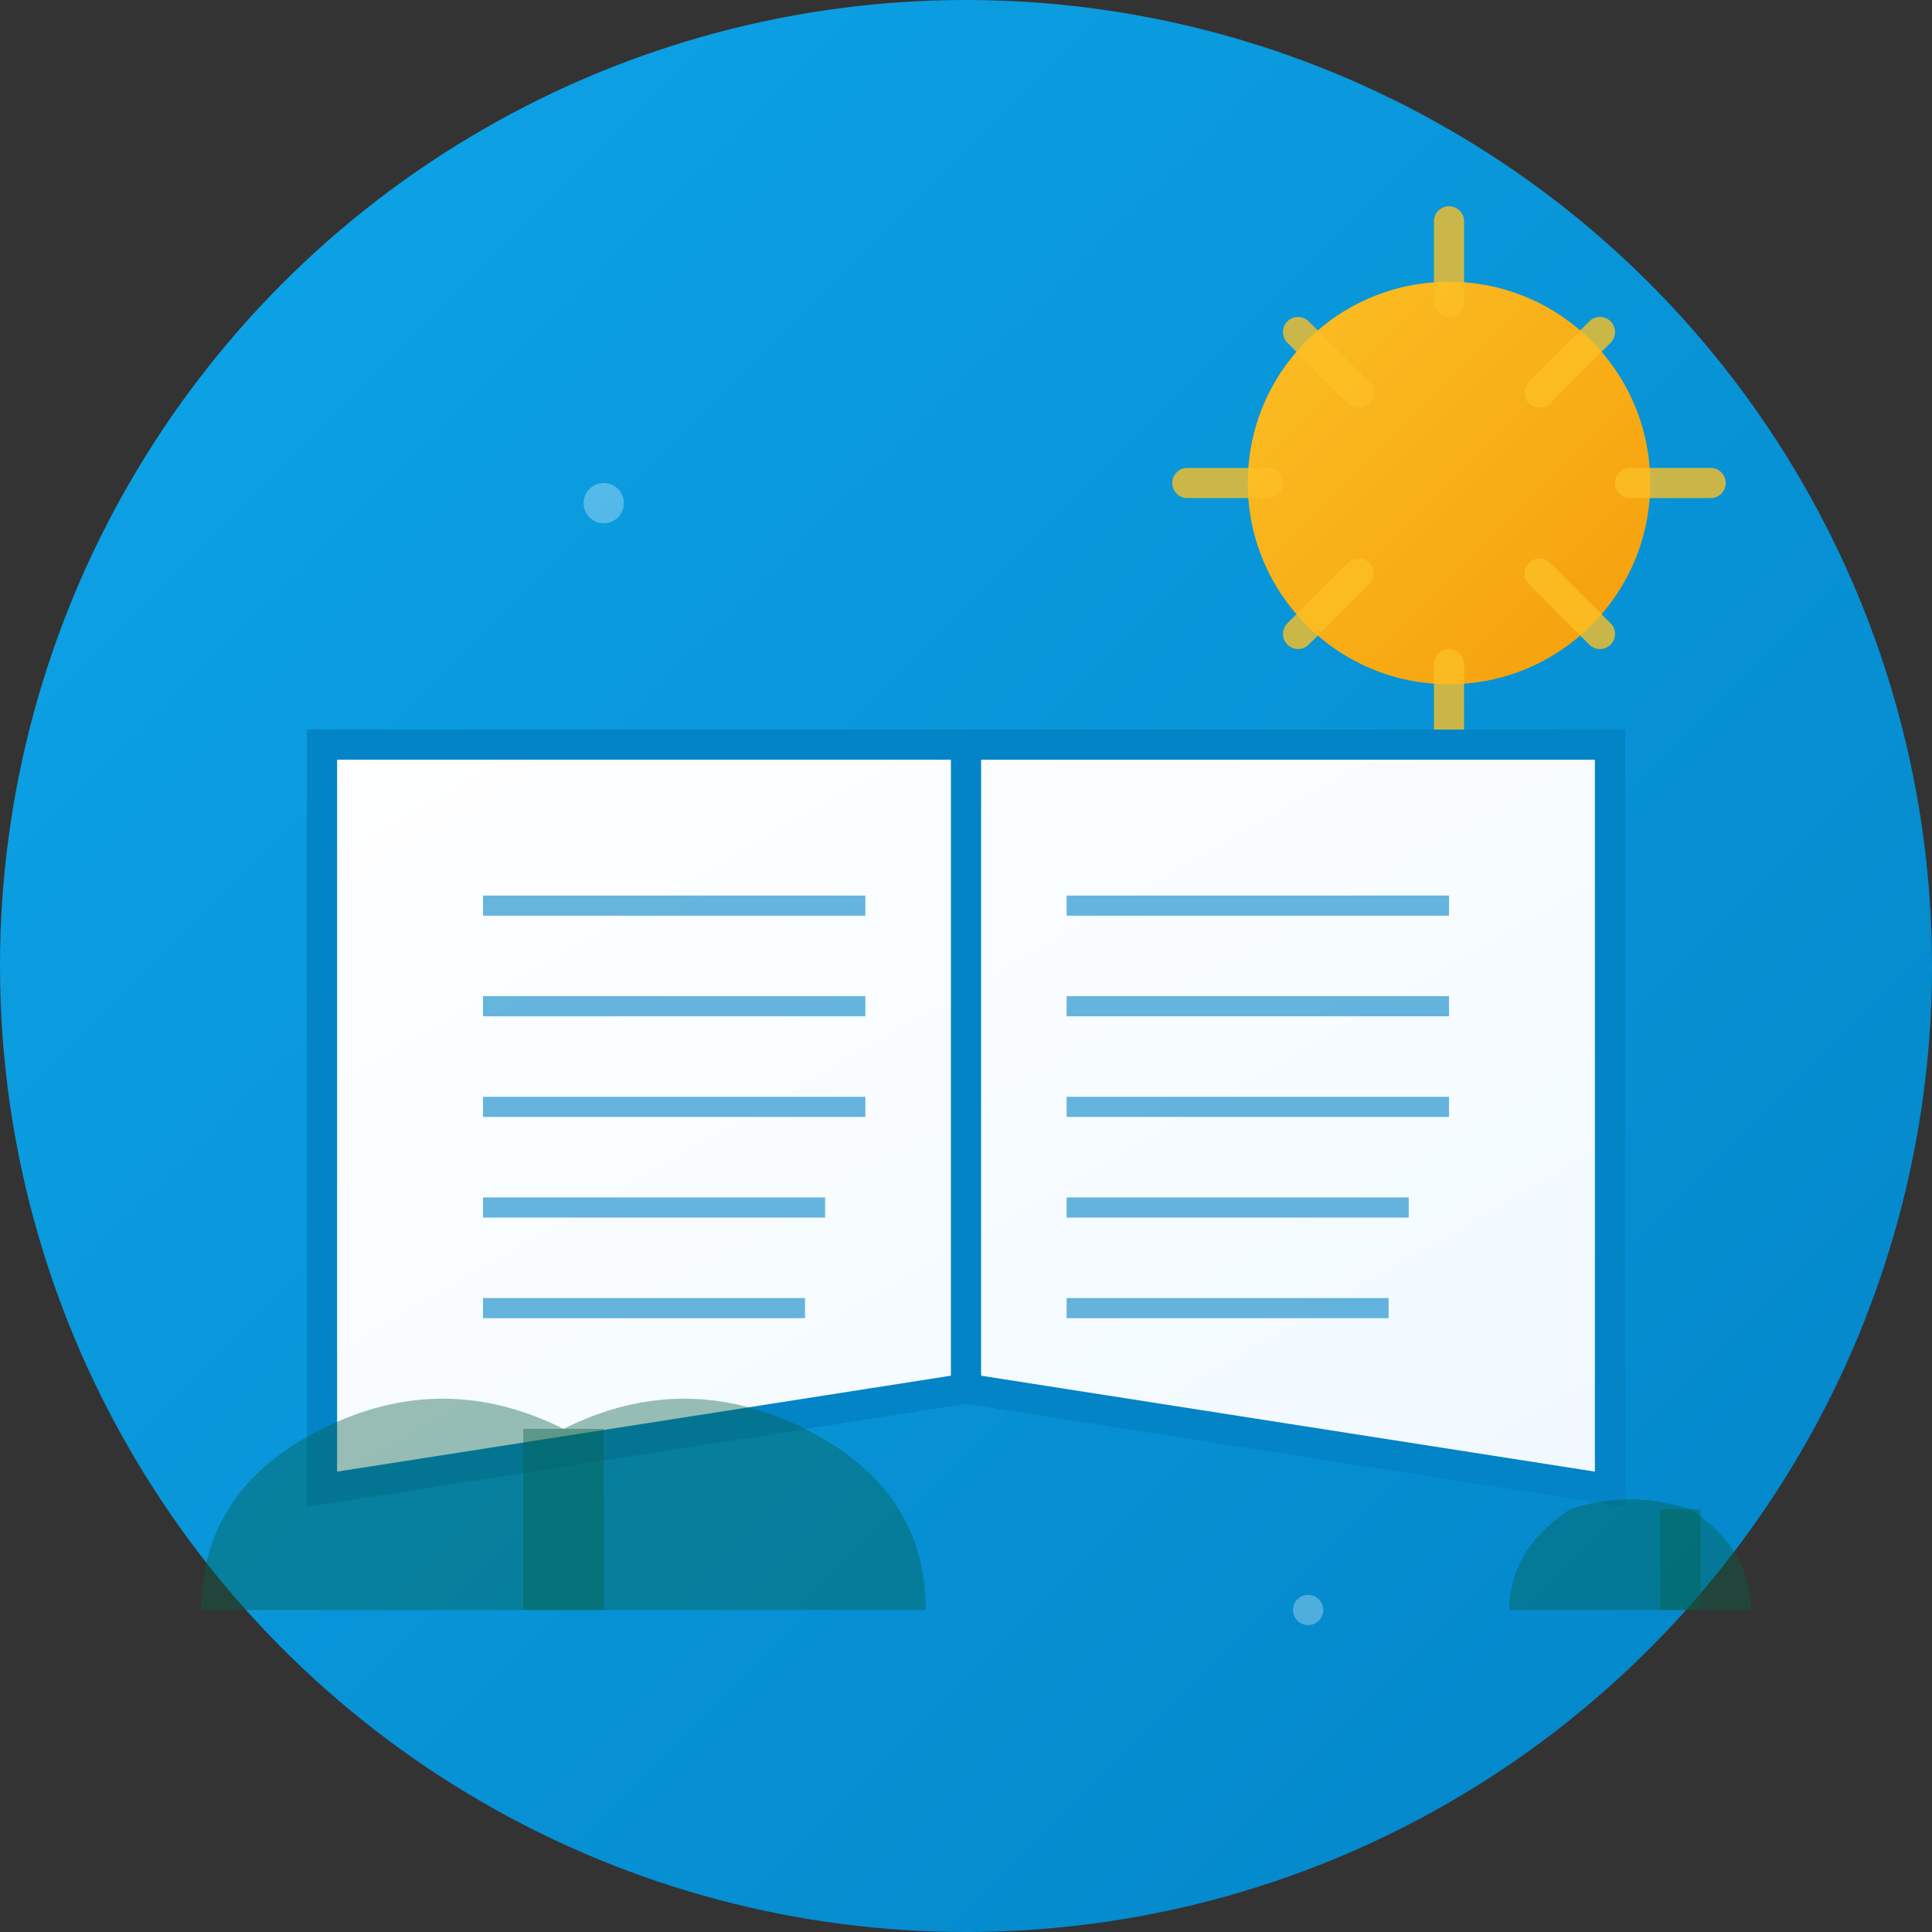
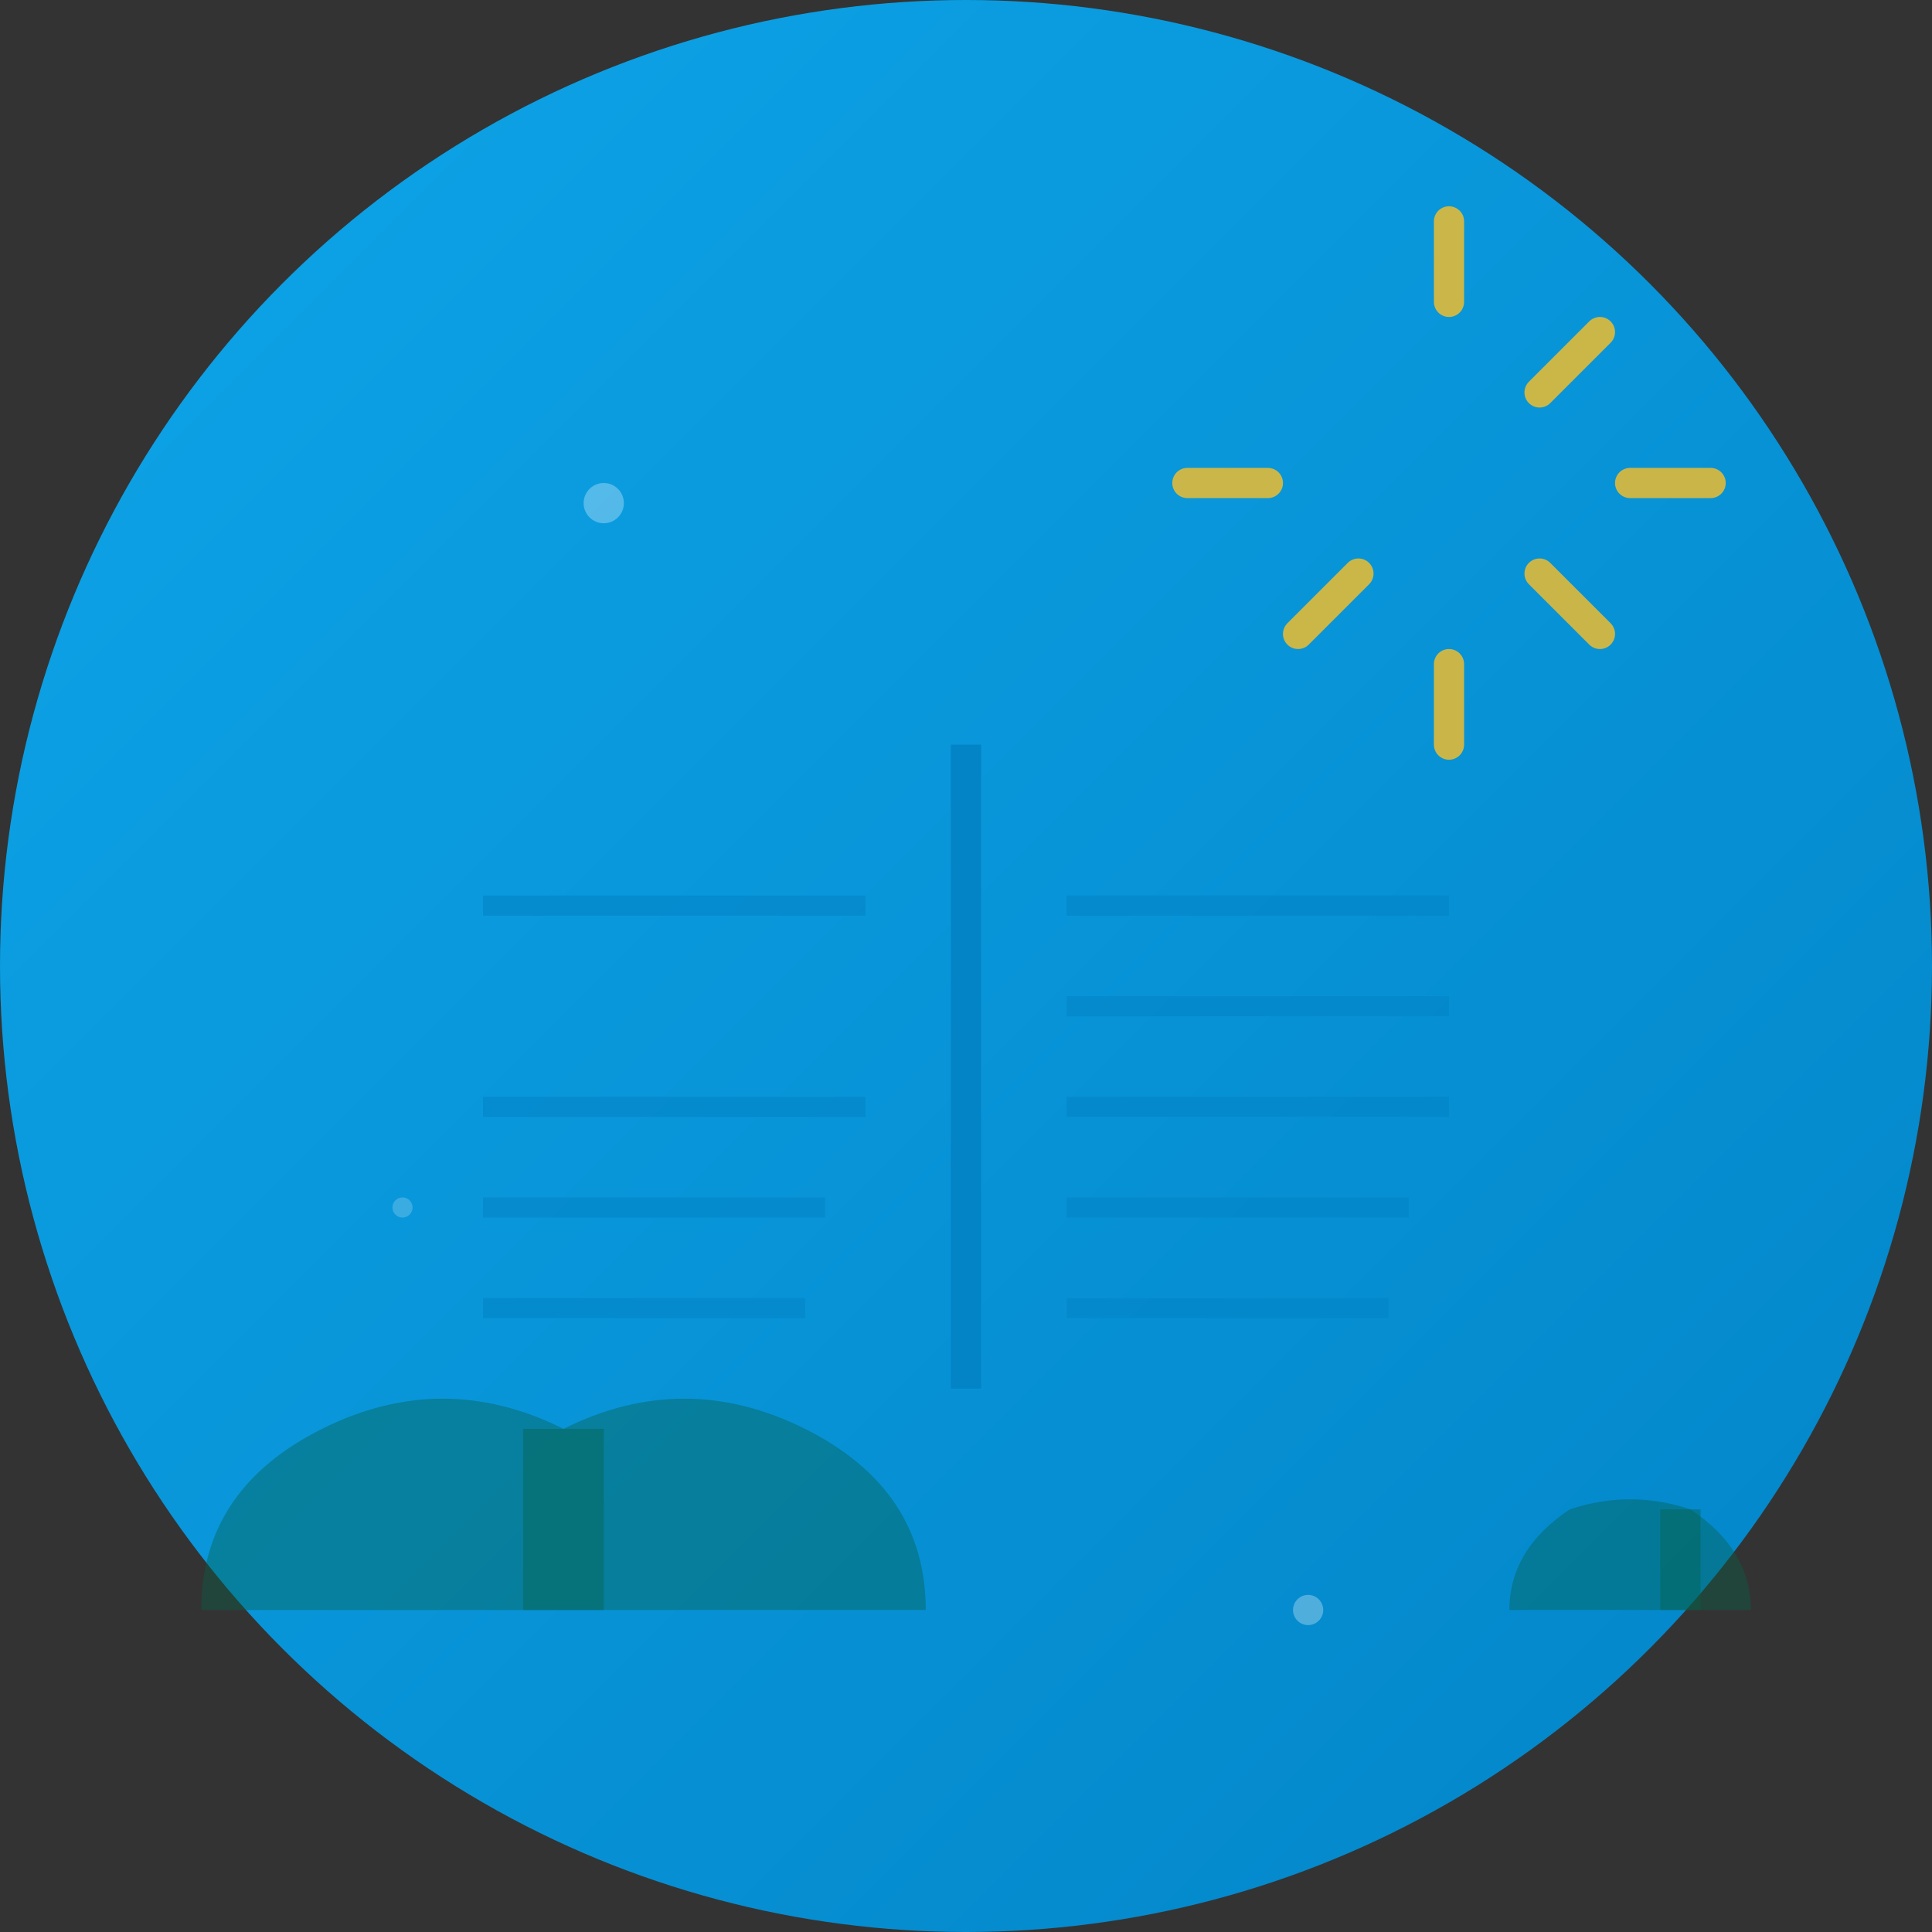
<svg xmlns="http://www.w3.org/2000/svg" width="192" height="192" viewBox="0 0 192 192" fill="none">
  <rect x="0" y="0" width="192" height="192" fill="#333333" stroke="none" />
  <defs>
    <linearGradient id="bgGradientPWA" x1="0%" y1="0%" x2="100%" y2="100%">
      <stop offset="0%" style="stop-color:#0ea5e9" />
      <stop offset="100%" style="stop-color:#0284c7" />
    </linearGradient>
    <linearGradient id="bookGradientPWA" x1="0%" y1="0%" x2="100%" y2="100%">
      <stop offset="0%" style="stop-color:#ffffff" />
      <stop offset="100%" style="stop-color:#f0f9ff" />
    </linearGradient>
    <linearGradient id="sunGradientPWA" x1="0%" y1="0%" x2="100%" y2="100%">
      <stop offset="0%" style="stop-color:#fbbf24" />
      <stop offset="100%" style="stop-color:#f59e0b" />
    </linearGradient>
  </defs>
  <circle cx="96" cy="96" r="96" fill="url(#bgGradientPWA)" />
-   <circle cx="144" cy="48" r="20" fill="url(#sunGradientPWA)" />
  <g stroke="#fbbf24" stroke-width="3" stroke-linecap="round" opacity="0.8">
    <line x1="144" y1="22" x2="144" y2="30" />
    <line x1="170" y1="48" x2="162" y2="48" />
    <line x1="159" y1="33" x2="153" y2="39" />
    <line x1="159" y1="63" x2="153" y2="57" />
-     <line x1="129" y1="33" x2="135" y2="39" />
    <line x1="129" y1="63" x2="135" y2="57" />
    <line x1="118" y1="48" x2="126" y2="48" />
    <line x1="144" y1="66" x2="144" y2="74" />
  </g>
-   <path d="M32 74 L96 74 L160 74 L160 148 L96 138 L32 148 Z" fill="url(#bookGradientPWA)" stroke="#0284c7" stroke-width="3" />
  <path d="M96 74 L96 138" stroke="#0284c7" stroke-width="3" />
  <g stroke="#0284c7" stroke-width="2" opacity="0.6">
    <line x1="48" y1="90" x2="86" y2="90" />
    <line x1="106" y1="90" x2="144" y2="90" />
-     <line x1="48" y1="100" x2="86" y2="100" />
    <line x1="106" y1="100" x2="144" y2="100" />
    <line x1="48" y1="110" x2="86" y2="110" />
    <line x1="106" y1="110" x2="144" y2="110" />
    <line x1="48" y1="120" x2="82" y2="120" />
    <line x1="106" y1="120" x2="140" y2="120" />
    <line x1="48" y1="130" x2="80" y2="130" />
    <line x1="106" y1="130" x2="138" y2="130" />
  </g>
  <path d="M20 160 Q20 148 32 142 Q44 136 56 142 Q68 136 80 142 Q92 148 92 160" fill="#065f46" opacity="0.4" />
  <rect x="52" y="142" width="8" height="18" fill="#065f46" opacity="0.4" />
  <path d="M150 160 Q150 154 156 150 Q162 148 168 150 Q174 154 174 160" fill="#065f46" opacity="0.4" />
  <rect x="165" y="150" width="4" height="10" fill="#065f46" opacity="0.4" />
  <circle cx="60" cy="50" r="2" fill="white" opacity="0.3" />
  <circle cx="130" cy="160" r="1.5" fill="white" opacity="0.3" />
  <circle cx="40" cy="120" r="1" fill="white" opacity="0.2" />
</svg>